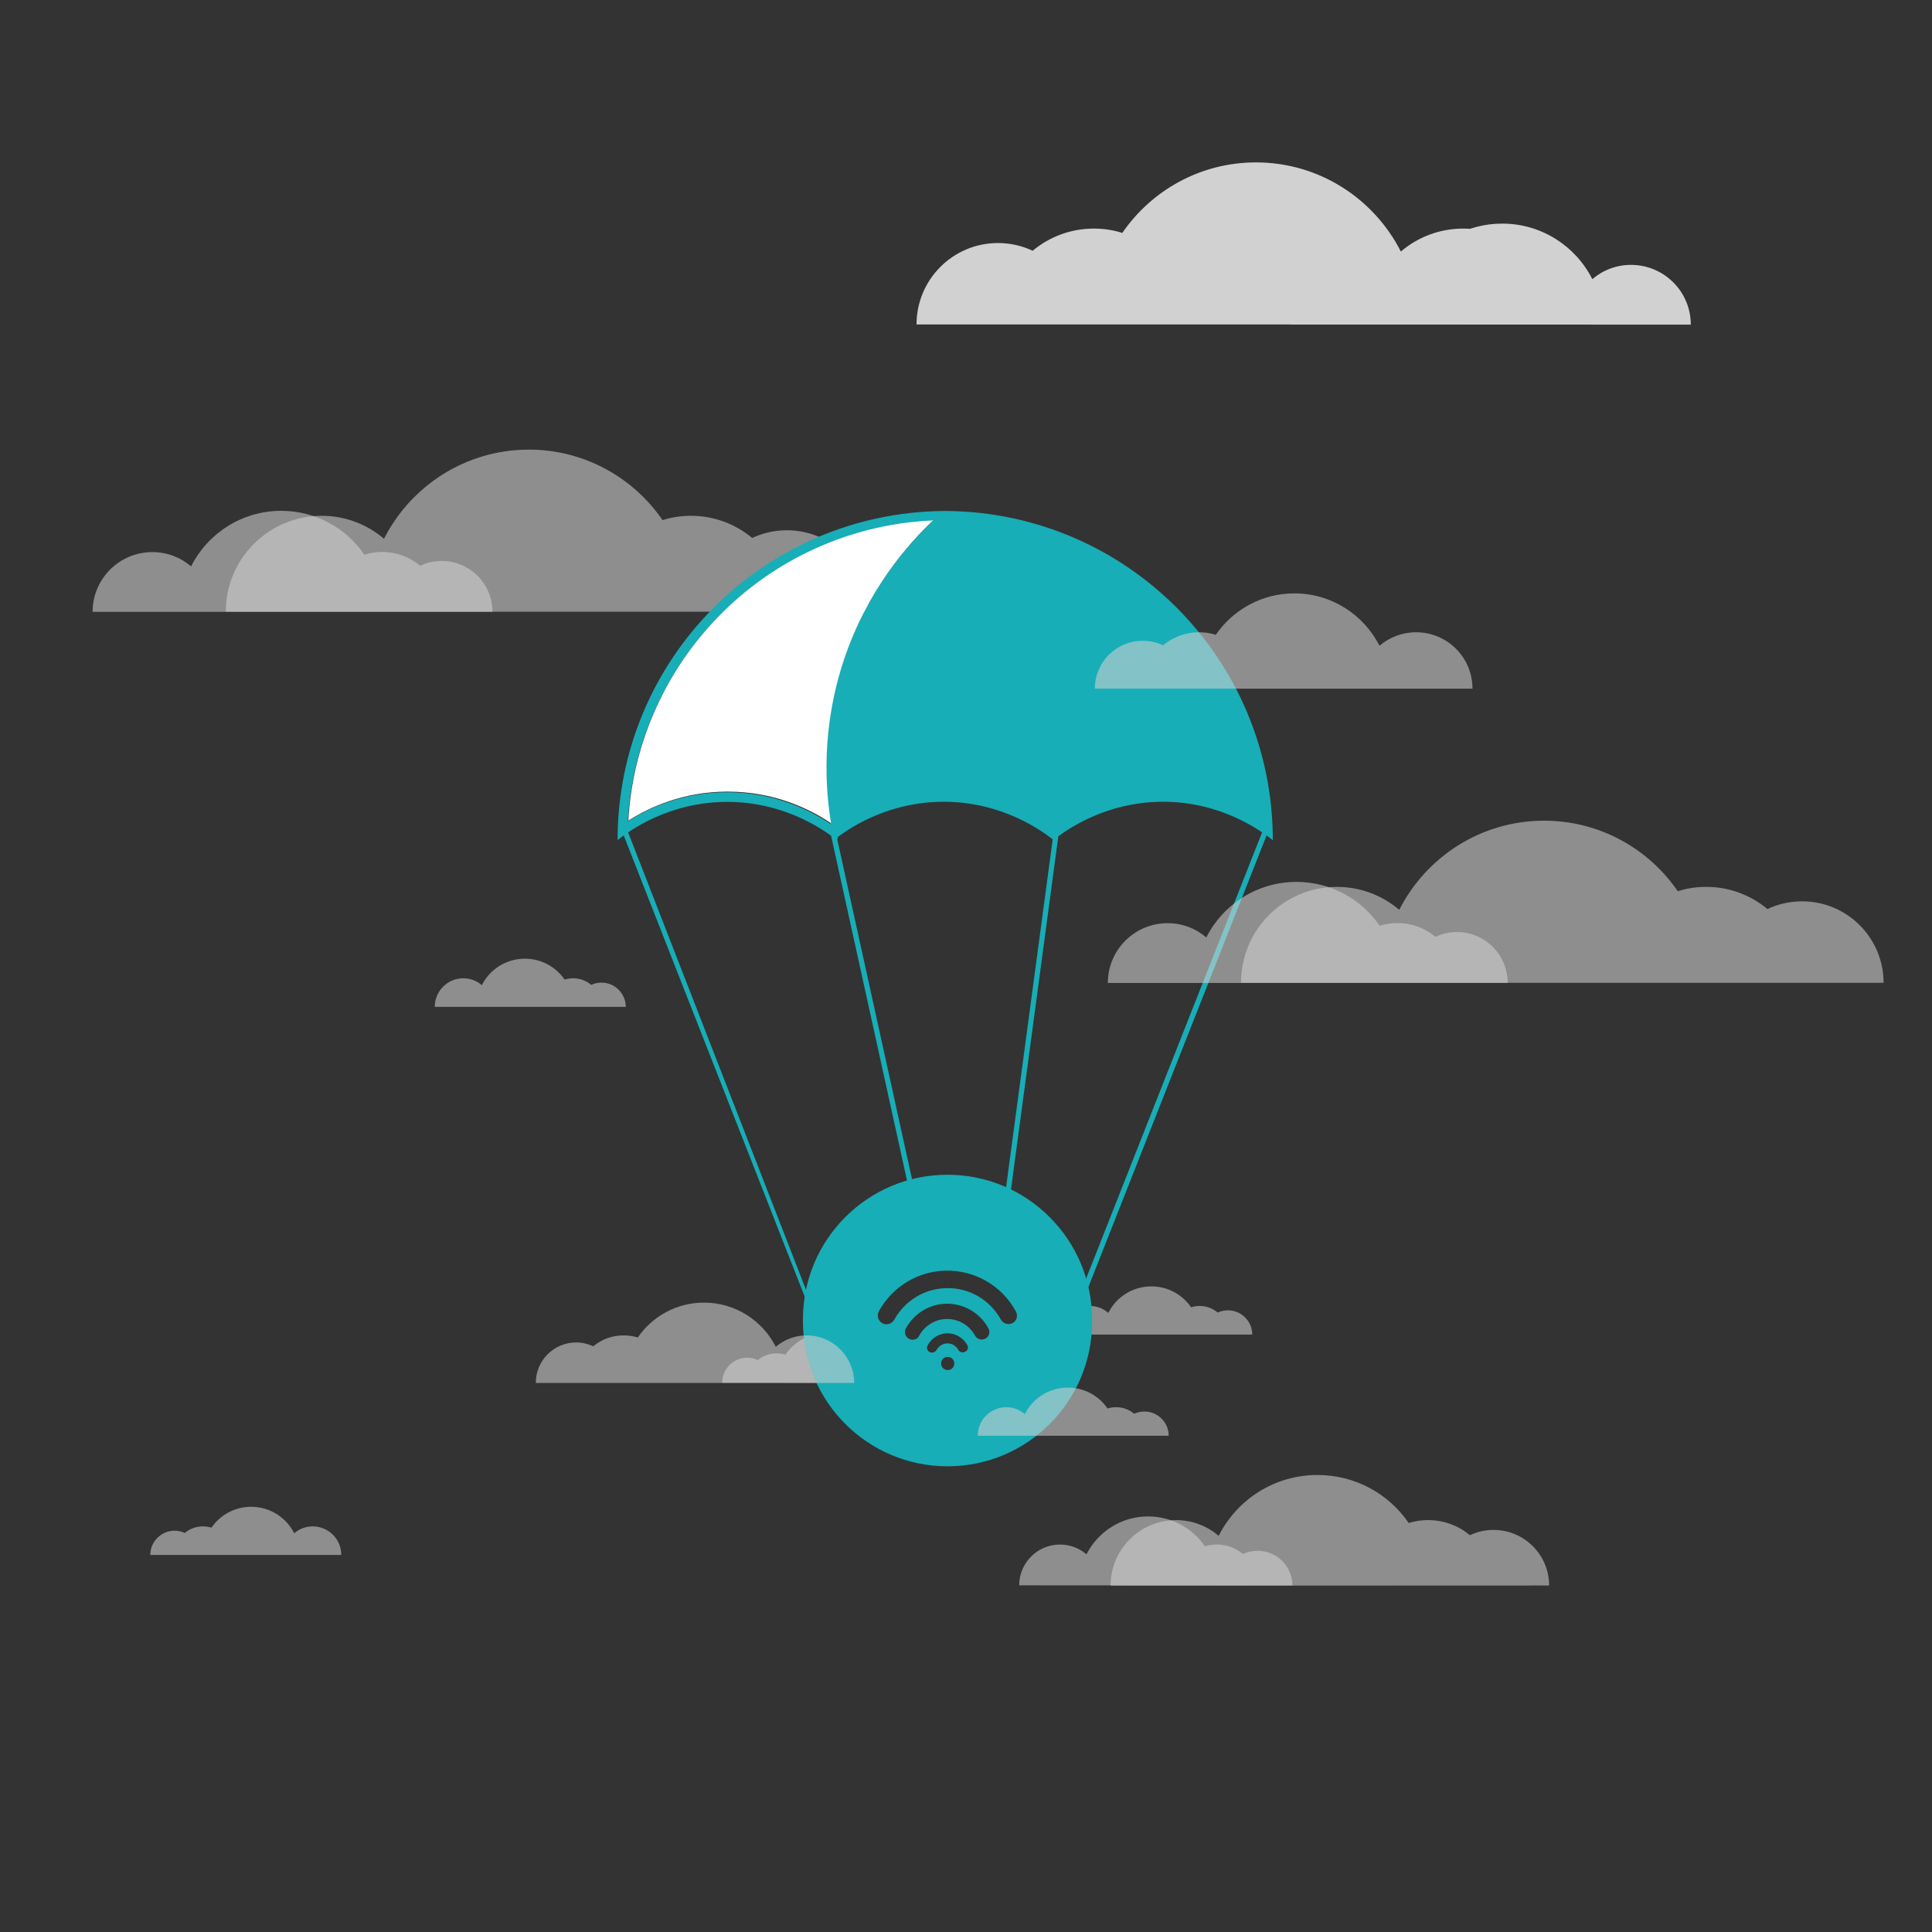
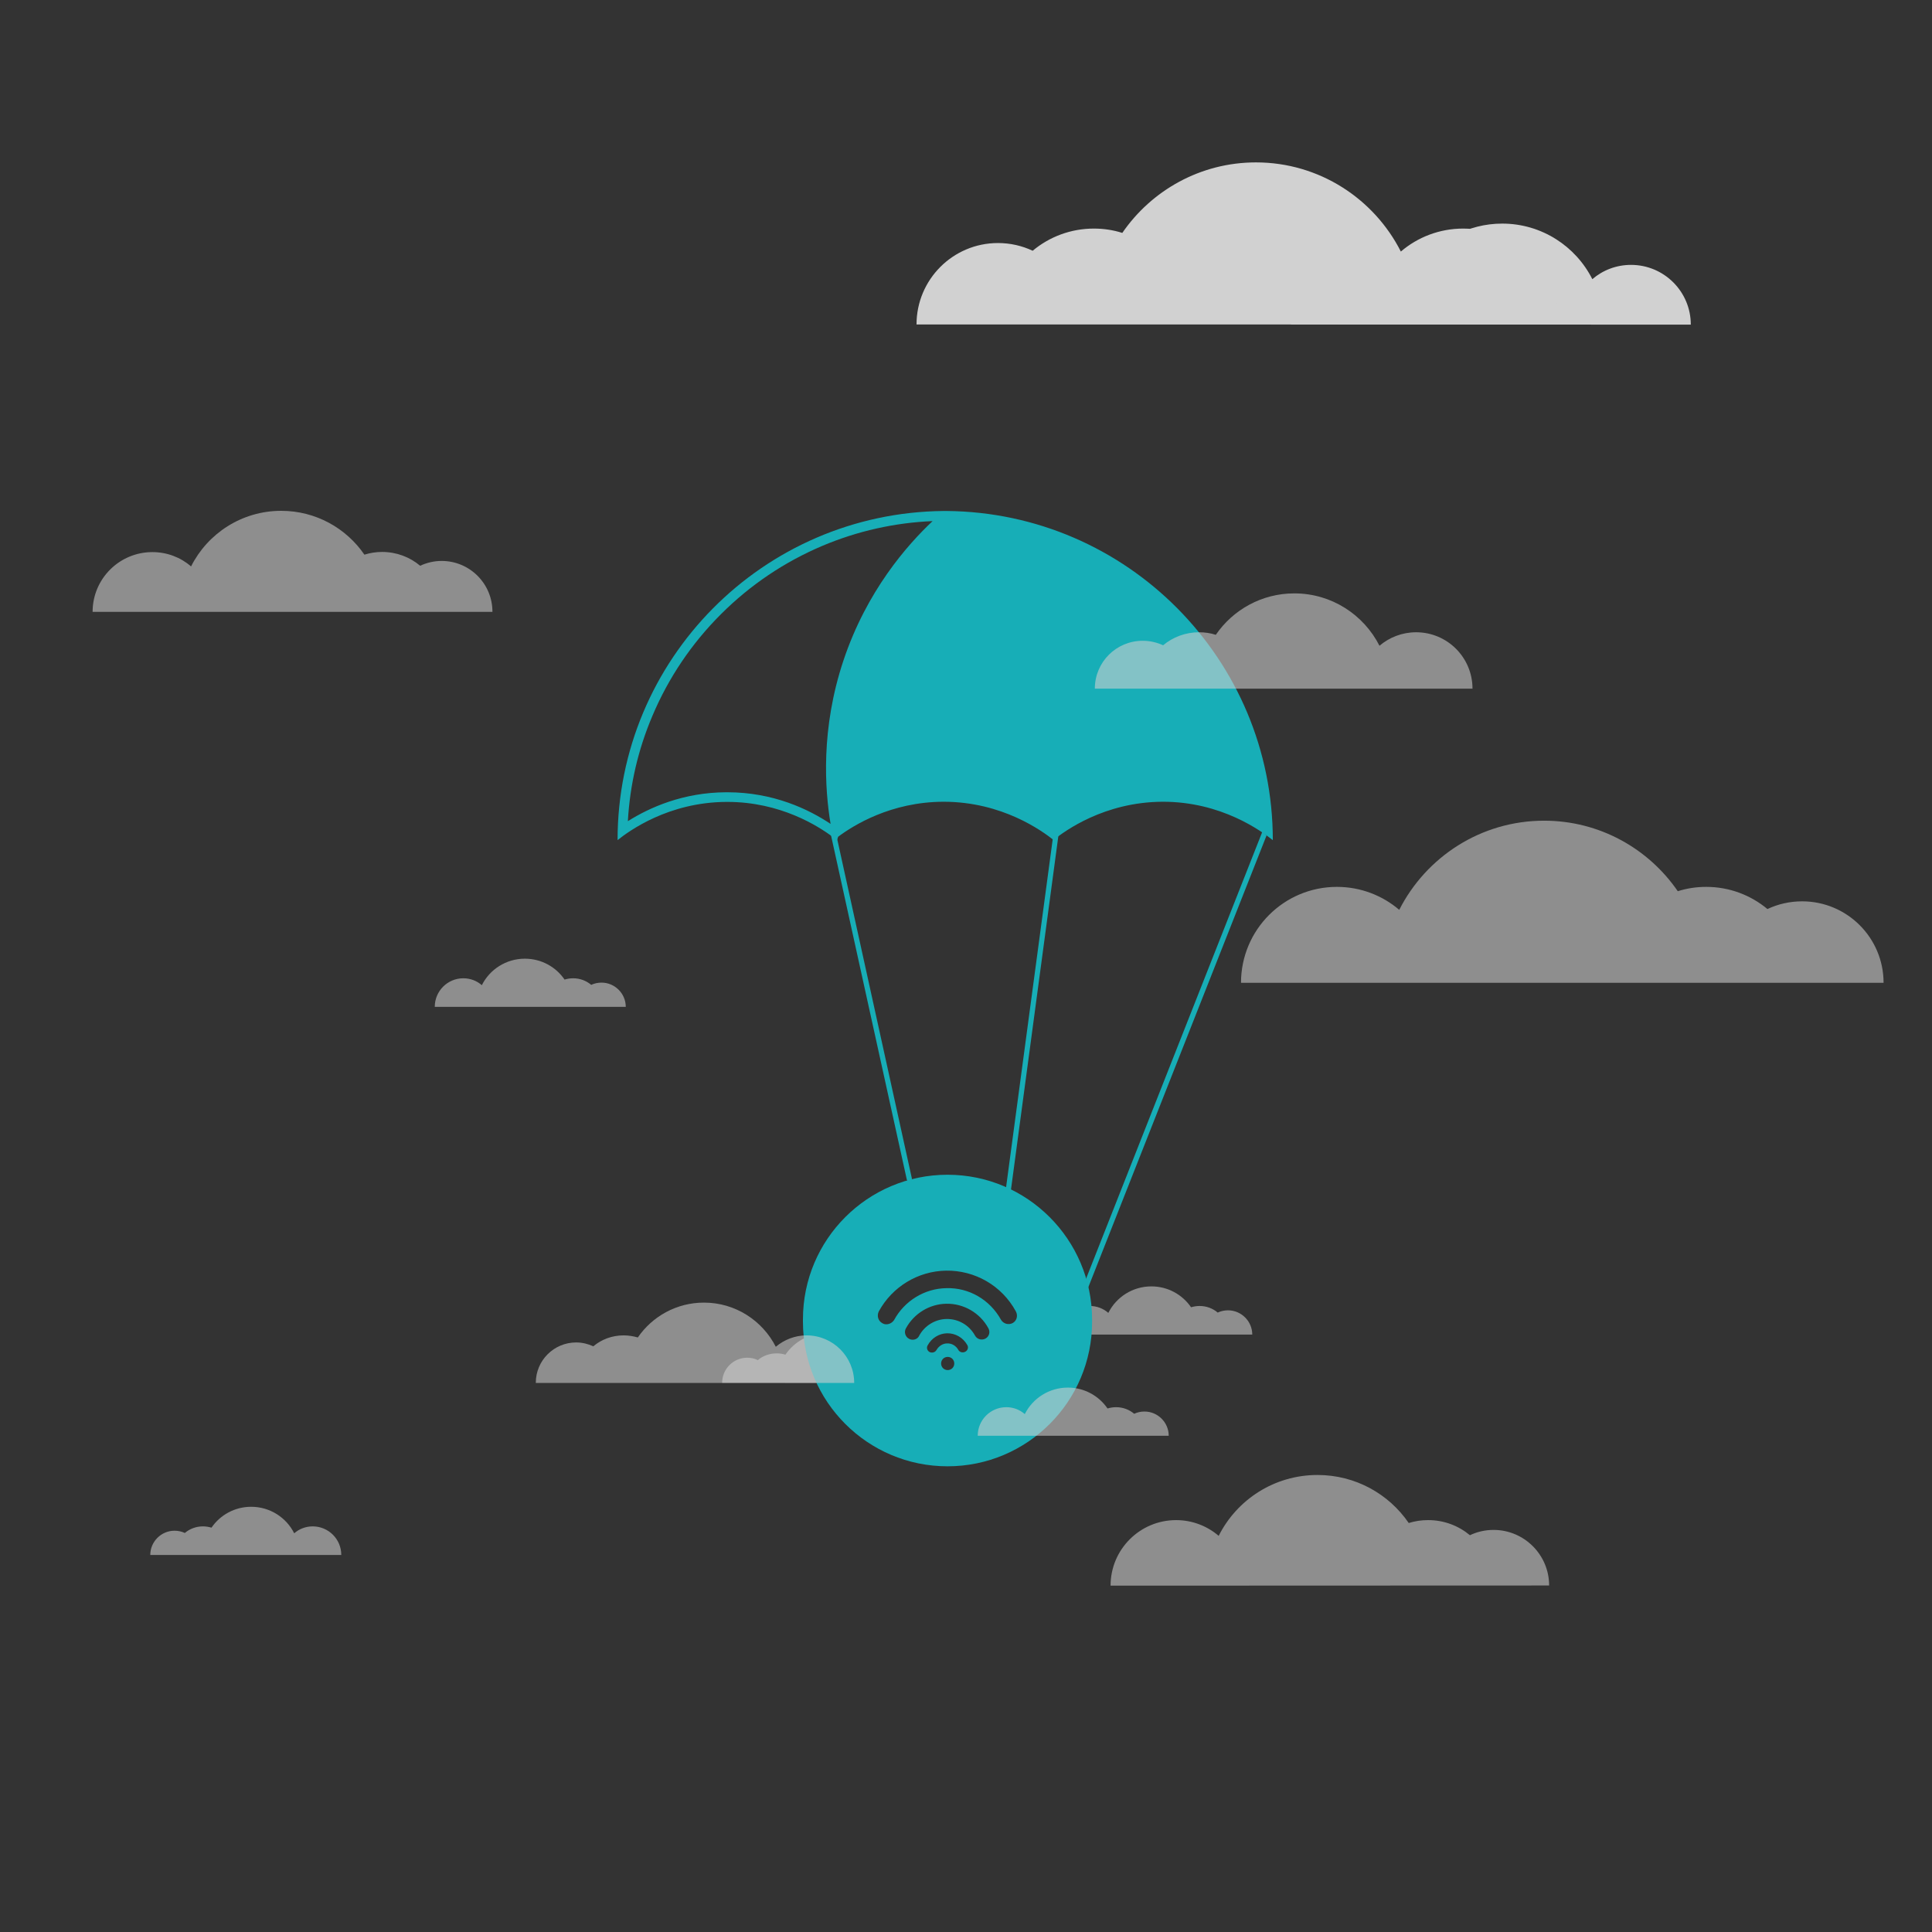
<svg xmlns="http://www.w3.org/2000/svg" width="446" height="446" viewBox="0 0 446 446" fill="none">
  <rect x="0" y="0" width="446" height="446" fill="#333333" stroke="none" />
  <path opacity="0.58" d="M289.083 308.086C289.083 305.008 286.561 302.486 283.483 302.486C282.63 302.486 281.814 302.672 281.11 303.006C279.96 302.041 278.514 301.485 276.919 301.485C276.252 301.485 275.584 301.596 274.954 301.782C272.951 298.852 269.577 296.961 265.794 296.961C261.455 296.961 257.673 299.446 255.856 303.08C254.706 302.078 253.223 301.485 251.591 301.485C247.957 301.485 244.99 304.415 244.99 308.086H289.083Z" fill="#D1D1D1" />
  <path opacity="0.58" d="M166.708 319.211C166.708 316.022 169.303 313.426 172.493 313.426C173.383 313.426 174.198 313.611 174.94 313.982C176.127 312.981 177.647 312.425 179.316 312.425C180.02 312.425 180.688 312.536 181.318 312.721C183.395 309.681 186.881 307.715 190.849 307.715C195.373 307.715 199.267 310.311 201.158 314.056C202.345 313.018 203.902 312.425 205.608 312.425C209.39 312.425 212.431 315.466 212.431 319.248L166.708 319.211Z" fill="#D1D1D1" />
  <path opacity="0.58" d="M434.82 226.873C434.82 216.49 426.402 208.072 416.019 208.072C413.163 208.072 410.456 208.703 408.009 209.852C404.189 206.663 399.257 204.735 393.88 204.735C391.618 204.735 389.393 205.068 387.316 205.736C380.567 195.909 369.257 189.456 356.463 189.456C341.852 189.456 329.207 197.837 323.014 210.038C319.157 206.737 314.114 204.735 308.626 204.735C296.388 204.735 286.487 214.636 286.487 226.873H434.82Z" fill="#D1D1D1" />
  <path opacity="0.58" d="M113.678 141.211C113.678 134.758 108.45 129.493 101.96 129.493C100.18 129.493 98.511 129.901 96.991 130.605C94.618 128.603 91.54 127.416 88.202 127.416C86.793 127.416 85.421 127.638 84.123 128.046C79.933 121.928 72.887 117.923 64.914 117.923C55.828 117.923 47.93 123.151 44.11 130.753C41.7 128.677 38.585 127.453 35.173 127.453C27.571 127.453 21.378 133.609 21.378 141.248H113.678V141.211Z" fill="#D1D1D1" />
-   <path opacity="0.58" d="M200.453 141.211C200.453 130.827 192.036 122.41 181.652 122.41C178.797 122.41 176.09 123.04 173.642 124.19C169.823 121 164.891 119.072 159.513 119.072C157.251 119.072 155.026 119.406 152.95 120.073C146.201 110.246 134.89 103.794 122.096 103.794C107.486 103.794 94.84 112.175 88.647 124.375C84.79 121.075 79.747 119.072 74.259 119.072C62.021 119.072 52.12 128.973 52.12 141.211H200.453Z" fill="#D1D1D1" />
-   <path opacity="0.58" d="M298.353 366.01C298.353 361.597 294.756 358 290.343 358C289.12 358 287.97 358.26 286.932 358.742C285.3 357.37 283.223 356.554 280.924 356.554C279.96 356.554 279.033 356.702 278.143 356.962C275.288 352.771 270.467 350.064 265.015 350.064C258.823 350.064 253.446 353.624 250.813 358.816C249.181 357.407 247.03 356.554 244.694 356.554C239.502 356.554 235.275 360.781 235.275 365.973L298.353 366.01Z" fill="#D1D1D1" />
  <path opacity="0.58" d="M357.613 366.01C357.613 358.927 351.865 353.179 344.782 353.179C342.816 353.179 340.962 353.624 339.33 354.403C336.698 352.215 333.36 350.917 329.689 350.917C328.131 350.917 326.648 351.139 325.202 351.584C320.603 344.872 312.89 340.497 304.138 340.497C294.163 340.497 285.522 346.207 281.332 354.551C278.699 352.289 275.25 350.917 271.505 350.917C263.161 350.917 256.375 357.666 256.375 366.047L357.613 366.01Z" fill="#D1D1D1" />
  <path d="M298.02 74.906C298.02 68.453 303.248 63.187 309.738 63.187C311.518 63.187 313.187 63.595 314.707 64.3C317.08 62.297 320.158 61.111 323.496 61.111C324.905 61.111 326.277 61.333 327.575 61.741C331.765 55.622 338.811 51.617 346.784 51.617C355.87 51.617 363.768 56.846 367.588 64.448C369.998 62.372 373.113 61.148 376.525 61.148C384.127 61.148 390.32 67.304 390.32 74.943L298.02 74.906Z" fill="#D1D1D1" />
  <path d="M211.578 74.906C211.578 64.522 219.996 56.105 230.38 56.105C233.235 56.105 235.942 56.735 238.39 57.885C242.209 54.695 247.141 52.767 252.518 52.767C254.78 52.767 257.005 53.101 259.082 53.768C265.831 43.941 277.142 37.489 289.935 37.489C304.546 37.489 317.192 45.87 323.385 58.07C327.241 54.77 332.285 52.767 337.773 52.767C350.01 52.767 359.912 62.668 359.912 74.906H211.578Z" fill="#D1D1D1" />
  <path d="M210.095 272.709C209.724 272.82 209.353 272.597 209.316 272.227L191.739 192.386L192.888 191.978L210.503 272.041C210.54 272.338 210.355 272.597 210.095 272.709Z" fill="#17AEB7" />
  <path d="M231.715 278.086L232.864 278.494L244.471 191.867L243.322 191.459L231.715 278.086Z" fill="#17AEB7" />
-   <path d="M187.734 304.341V303.265L187.808 302.227L144.94 191.978L143.975 192.831L187.734 304.341Z" fill="#17AEB7" />
  <path d="M247.438 304.749C247.215 304.563 247.141 304.23 247.253 303.97L291.419 191.978L292.383 192.868L248.328 304.526C248.217 304.897 247.735 305.008 247.438 304.749Z" fill="#17AEB7" />
  <path d="M218.55 117.96C218.439 117.96 218.29 117.96 218.179 117.96C218.068 117.96 217.919 117.96 217.808 117.96C176.164 118.368 142.566 152.225 142.566 193.943C145.199 191.83 154.284 185.192 167.672 185.118C167.746 185.118 167.82 185.118 167.894 185.118C180.169 185.118 188.883 190.68 192.332 193.276C192.369 193.498 192.443 193.758 192.48 193.943C192.592 193.869 192.703 193.758 192.851 193.647C192.999 193.758 193.111 193.832 193.222 193.943L193.482 193.165C197.004 190.532 205.645 185.118 217.808 185.081C231.381 185.081 240.577 191.83 243.21 193.906C245.843 191.793 254.929 185.155 268.353 185.081C281.962 185.043 291.196 191.867 293.829 193.943C293.829 152.225 260.194 118.331 218.55 117.96ZM167.894 182.893H167.672C157.696 182.93 149.946 186.416 144.939 189.568C145.422 181.15 147.313 172.991 150.613 165.241C154.322 156.452 159.662 148.553 166.411 141.804C173.197 135.018 181.096 129.715 189.847 126.007C197.932 122.595 206.498 120.667 215.287 120.296C209.427 125.821 200.082 136.39 194.705 152.484C189.439 168.282 190.404 182.151 191.739 190.198C186.695 186.823 178.537 182.893 167.894 182.893Z" fill="#17AEB7" />
-   <path d="M168.005 182.744H167.783C157.807 182.781 150.057 186.267 145.051 189.419C145.533 181.001 147.424 172.843 150.725 165.093C154.433 156.304 159.773 148.405 166.522 141.656C173.308 134.87 181.207 129.567 189.959 125.859C198.043 122.447 206.609 120.519 215.398 120.148C209.539 125.673 200.194 136.242 194.817 152.336C189.551 168.134 190.515 182.003 191.85 190.05C186.807 186.638 178.648 182.744 168.005 182.744Z" fill="white" />
  <path d="M218.735 271.188C200.305 271.188 185.36 286.133 185.36 304.563V305.119C185.36 323.55 200.305 338.494 218.735 338.494C237.166 338.494 252.11 323.55 252.11 305.119V304.563C252.073 286.133 237.129 271.188 218.735 271.188ZM218.772 316.281C217.92 316.281 217.252 315.614 217.252 314.761C217.252 313.908 217.92 313.24 218.772 313.24C219.625 313.24 220.293 313.908 220.293 314.761C220.293 315.614 219.625 316.281 218.772 316.281ZM222.815 312.054C222.221 312.35 221.517 312.165 221.22 311.609C220.701 310.682 219.737 310.088 218.661 310.125C217.66 310.125 216.733 310.719 216.214 311.609C215.991 312.017 215.583 312.239 215.175 312.239C214.953 312.239 214.805 312.202 214.619 312.128C214.026 311.831 213.803 311.09 214.174 310.533C215.064 308.902 216.77 307.826 218.624 307.789C220.552 307.752 222.332 308.79 223.297 310.496C223.63 311.053 223.408 311.757 222.815 312.054ZM227.487 309.013C226.634 309.458 225.559 309.198 225.077 308.308C223.742 305.898 221.257 304.452 218.513 304.489C215.917 304.526 213.47 306.009 212.209 308.308C211.949 308.939 211.319 309.273 210.688 309.273C210.392 309.273 210.095 309.198 209.835 309.05C208.982 308.605 208.649 307.493 209.131 306.64C211.022 303.191 214.582 301.04 218.439 300.966C222.481 300.892 226.226 303.08 228.155 306.603C228.637 307.455 228.377 308.531 227.487 309.013ZM233.791 305.416C232.827 305.935 231.64 305.601 231.084 304.674C228.525 300.039 223.705 297.221 218.476 297.369C213.432 297.443 208.797 300.298 206.387 304.748C205.979 305.342 205.311 305.713 204.607 305.713C204.273 305.713 203.976 305.638 203.68 305.453C202.715 304.934 202.382 303.747 202.864 302.746C205.979 297.035 211.912 293.438 218.365 293.327C225.04 293.215 231.27 296.775 234.496 302.709C235.052 303.71 234.718 304.897 233.791 305.416Z" fill="#17AEB7" />
  <path opacity="0.58" d="M144.458 232.436C144.458 229.358 141.936 226.836 138.858 226.836C138.005 226.836 137.189 227.022 136.485 227.355C135.335 226.391 133.889 225.835 132.294 225.835C131.627 225.835 130.959 225.946 130.329 226.132C128.326 223.202 124.952 221.311 121.169 221.311C116.83 221.311 113.048 223.795 111.231 227.43C110.081 226.428 108.598 225.835 106.966 225.835C103.332 225.835 100.365 228.765 100.365 232.436H144.458Z" fill="#D1D1D1" />
  <path opacity="0.58" d="M34.691 358.964C34.691 355.886 37.213 353.365 40.291 353.365C41.143 353.365 41.959 353.55 42.664 353.884C43.813 352.92 45.26 352.363 46.854 352.363C47.522 352.363 48.189 352.475 48.82 352.66C50.822 349.73 54.197 347.839 57.979 347.839C62.318 347.839 66.1 350.324 67.918 353.958C69.067 352.957 70.55 352.363 72.182 352.363C75.816 352.363 78.783 355.293 78.783 358.964H34.691Z" fill="#D1D1D1" />
  <path opacity="0.58" d="M269.799 331.448C269.799 328.37 267.277 325.849 264.2 325.849C263.347 325.849 262.531 326.034 261.826 326.368C260.677 325.404 259.23 324.847 257.636 324.847C256.968 324.847 256.301 324.959 255.67 325.144C253.668 322.214 250.293 320.323 246.511 320.323C242.172 320.323 238.39 322.808 236.572 326.442C235.423 325.441 233.94 324.847 232.308 324.847C228.674 324.847 225.707 327.777 225.707 331.448H269.799Z" fill="#D1D1D1" />
  <path opacity="0.58" d="M123.691 319.211C123.691 314.056 127.881 309.903 132.999 309.903C134.408 309.903 135.743 310.237 136.967 310.793C138.858 309.198 141.305 308.271 143.975 308.271C145.088 308.271 146.201 308.457 147.239 308.753C150.576 303.895 156.176 300.706 162.517 300.706C169.748 300.706 176.015 304.86 179.093 310.904C181.022 309.273 183.506 308.271 186.213 308.271C192.258 308.271 197.19 313.166 197.19 319.248H123.691V319.211Z" fill="#D1D1D1" />
-   <path opacity="0.58" d="M348.045 226.873C348.045 220.421 342.816 215.155 336.327 215.155C334.547 215.155 332.878 215.563 331.358 216.267C328.984 214.265 325.906 213.078 322.569 213.078C321.16 213.078 319.788 213.301 318.49 213.709C314.299 207.59 307.253 203.585 299.28 203.585C290.195 203.585 282.296 208.814 278.477 216.416C276.066 214.339 272.951 213.115 269.54 213.115C261.938 213.115 255.745 219.271 255.745 226.91H348.045V226.873Z" fill="#D1D1D1" />
  <path opacity="0.58" d="M252.741 158.974C252.741 152.855 257.673 147.923 263.792 147.923C265.461 147.923 267.055 148.294 268.501 148.961C270.763 147.07 273.656 145.958 276.808 145.958C278.143 145.958 279.441 146.143 280.665 146.551C284.633 140.766 291.271 136.983 298.798 136.983C307.402 136.983 314.818 141.915 318.453 149.073C320.715 147.144 323.681 145.958 326.908 145.958C334.102 145.958 339.924 151.78 339.924 158.974H252.741Z" fill="#D1D1D1" />
</svg>